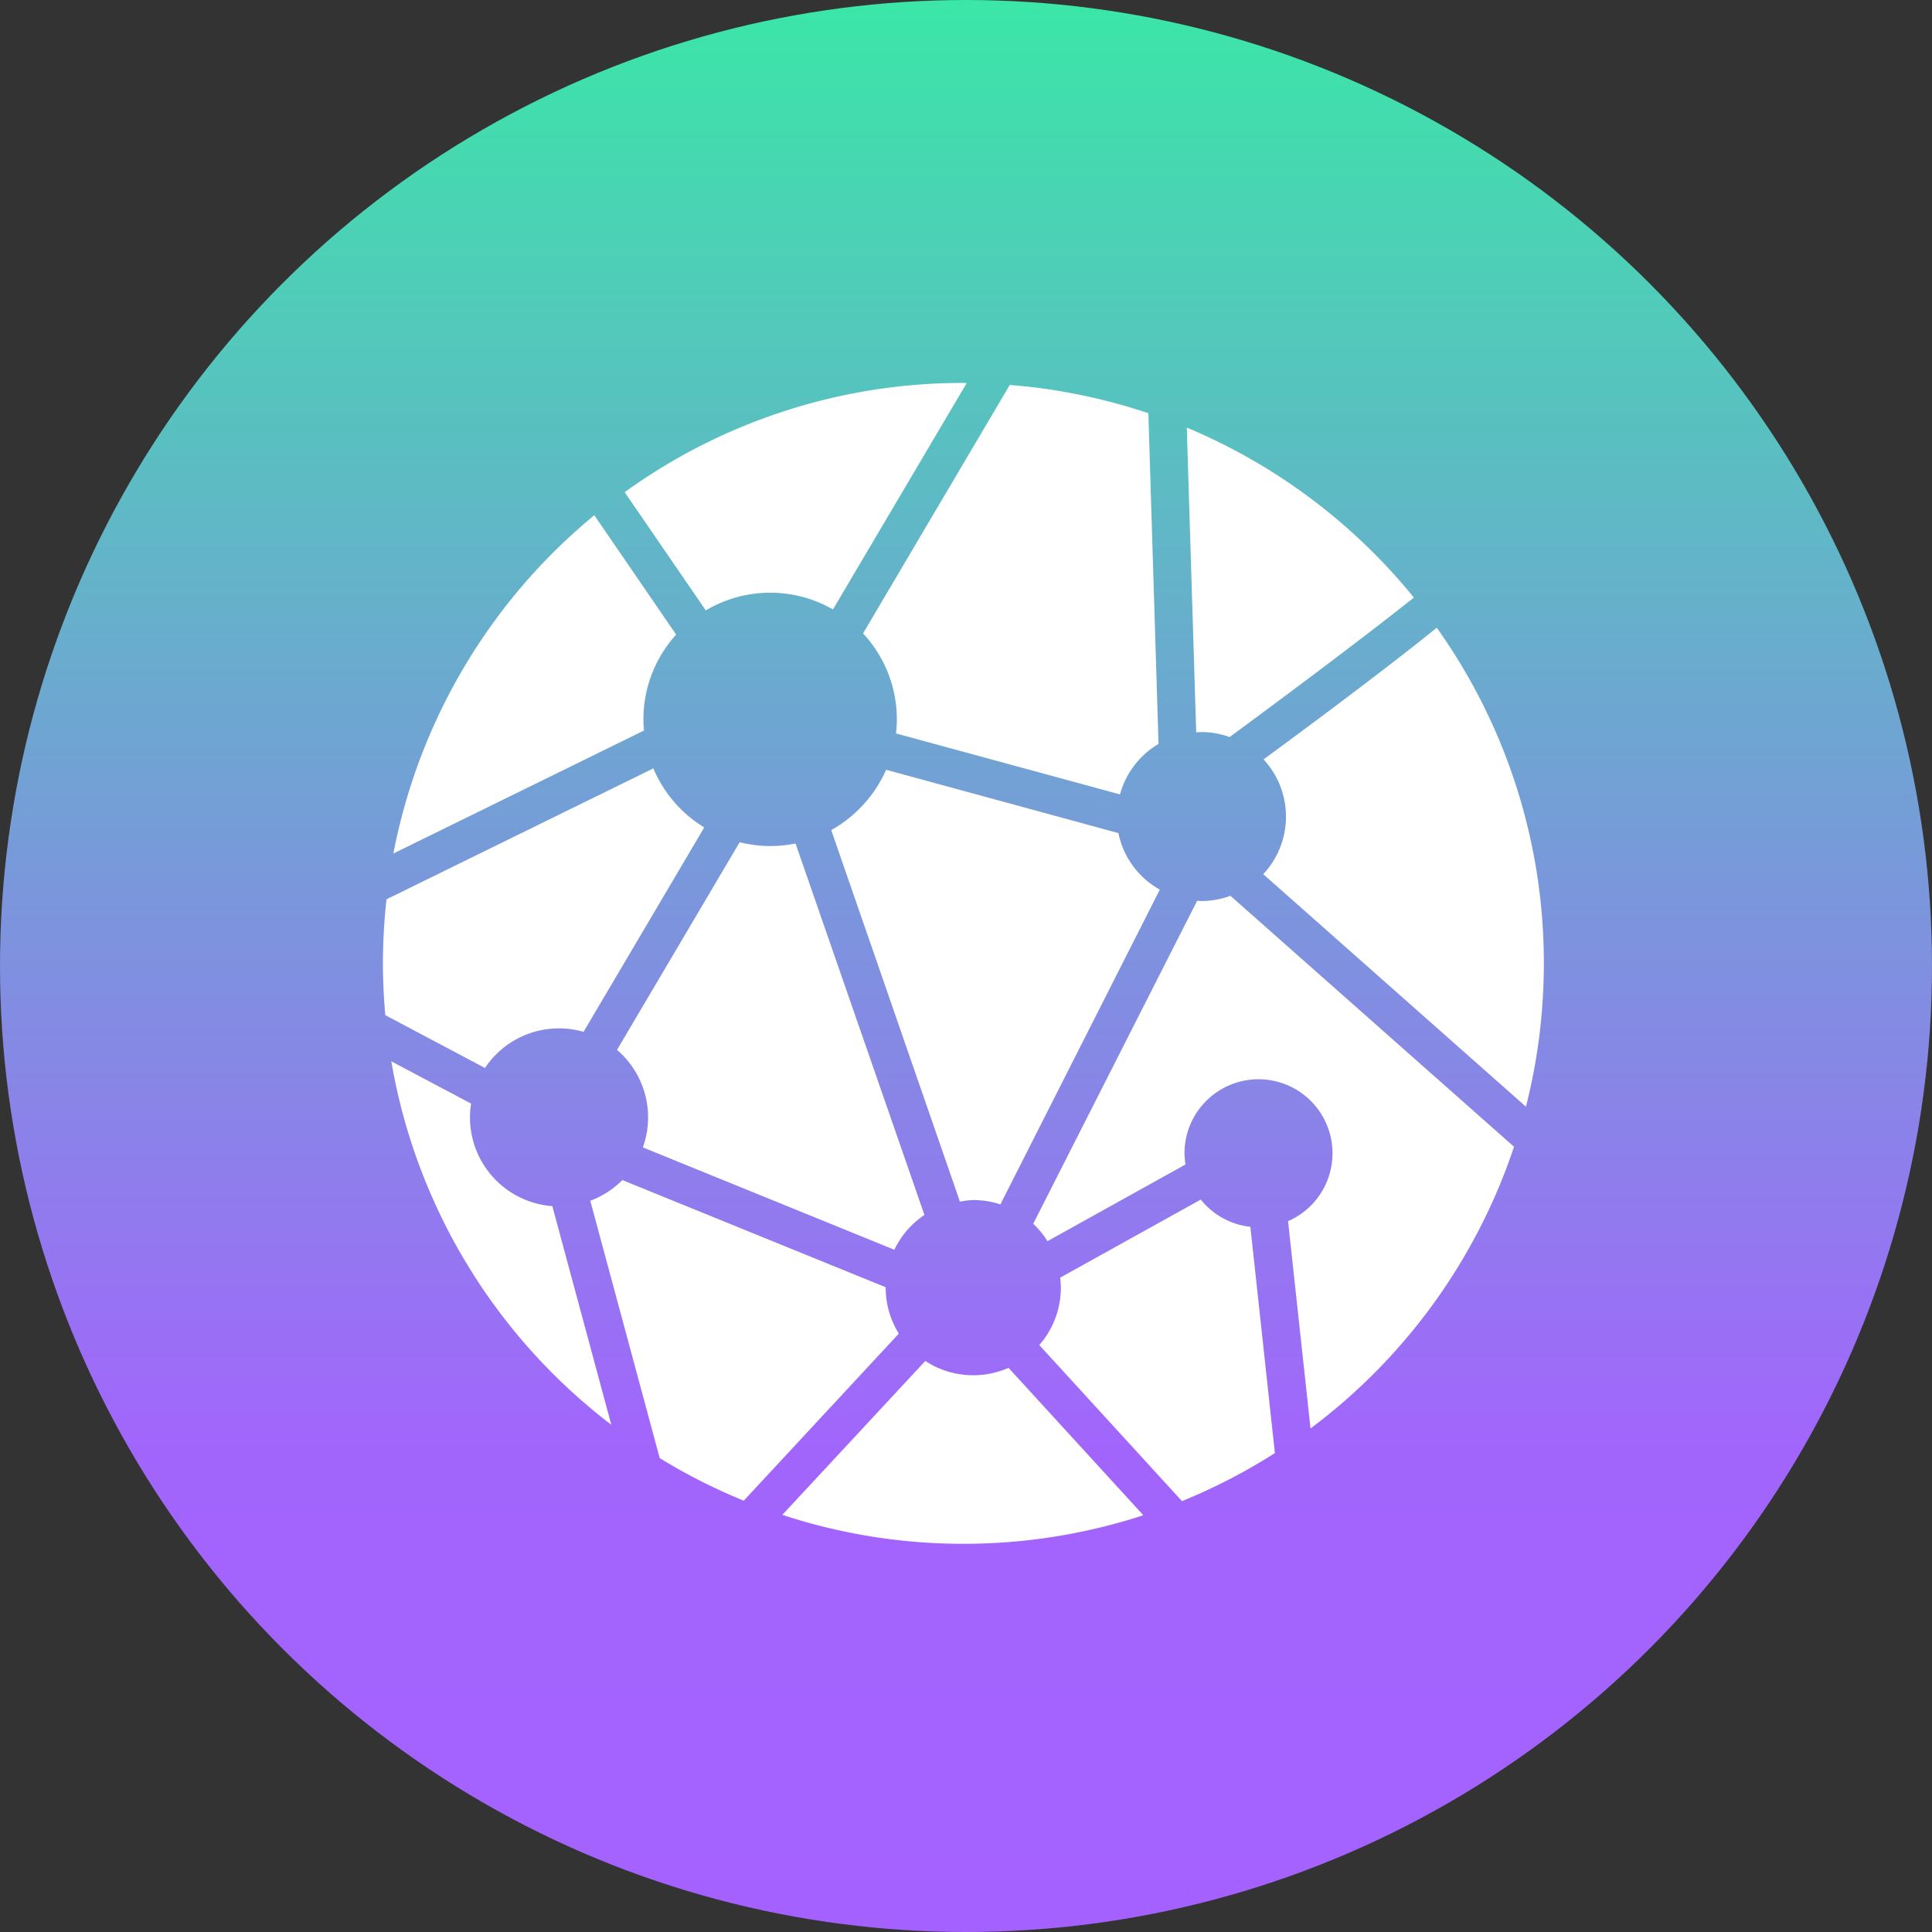
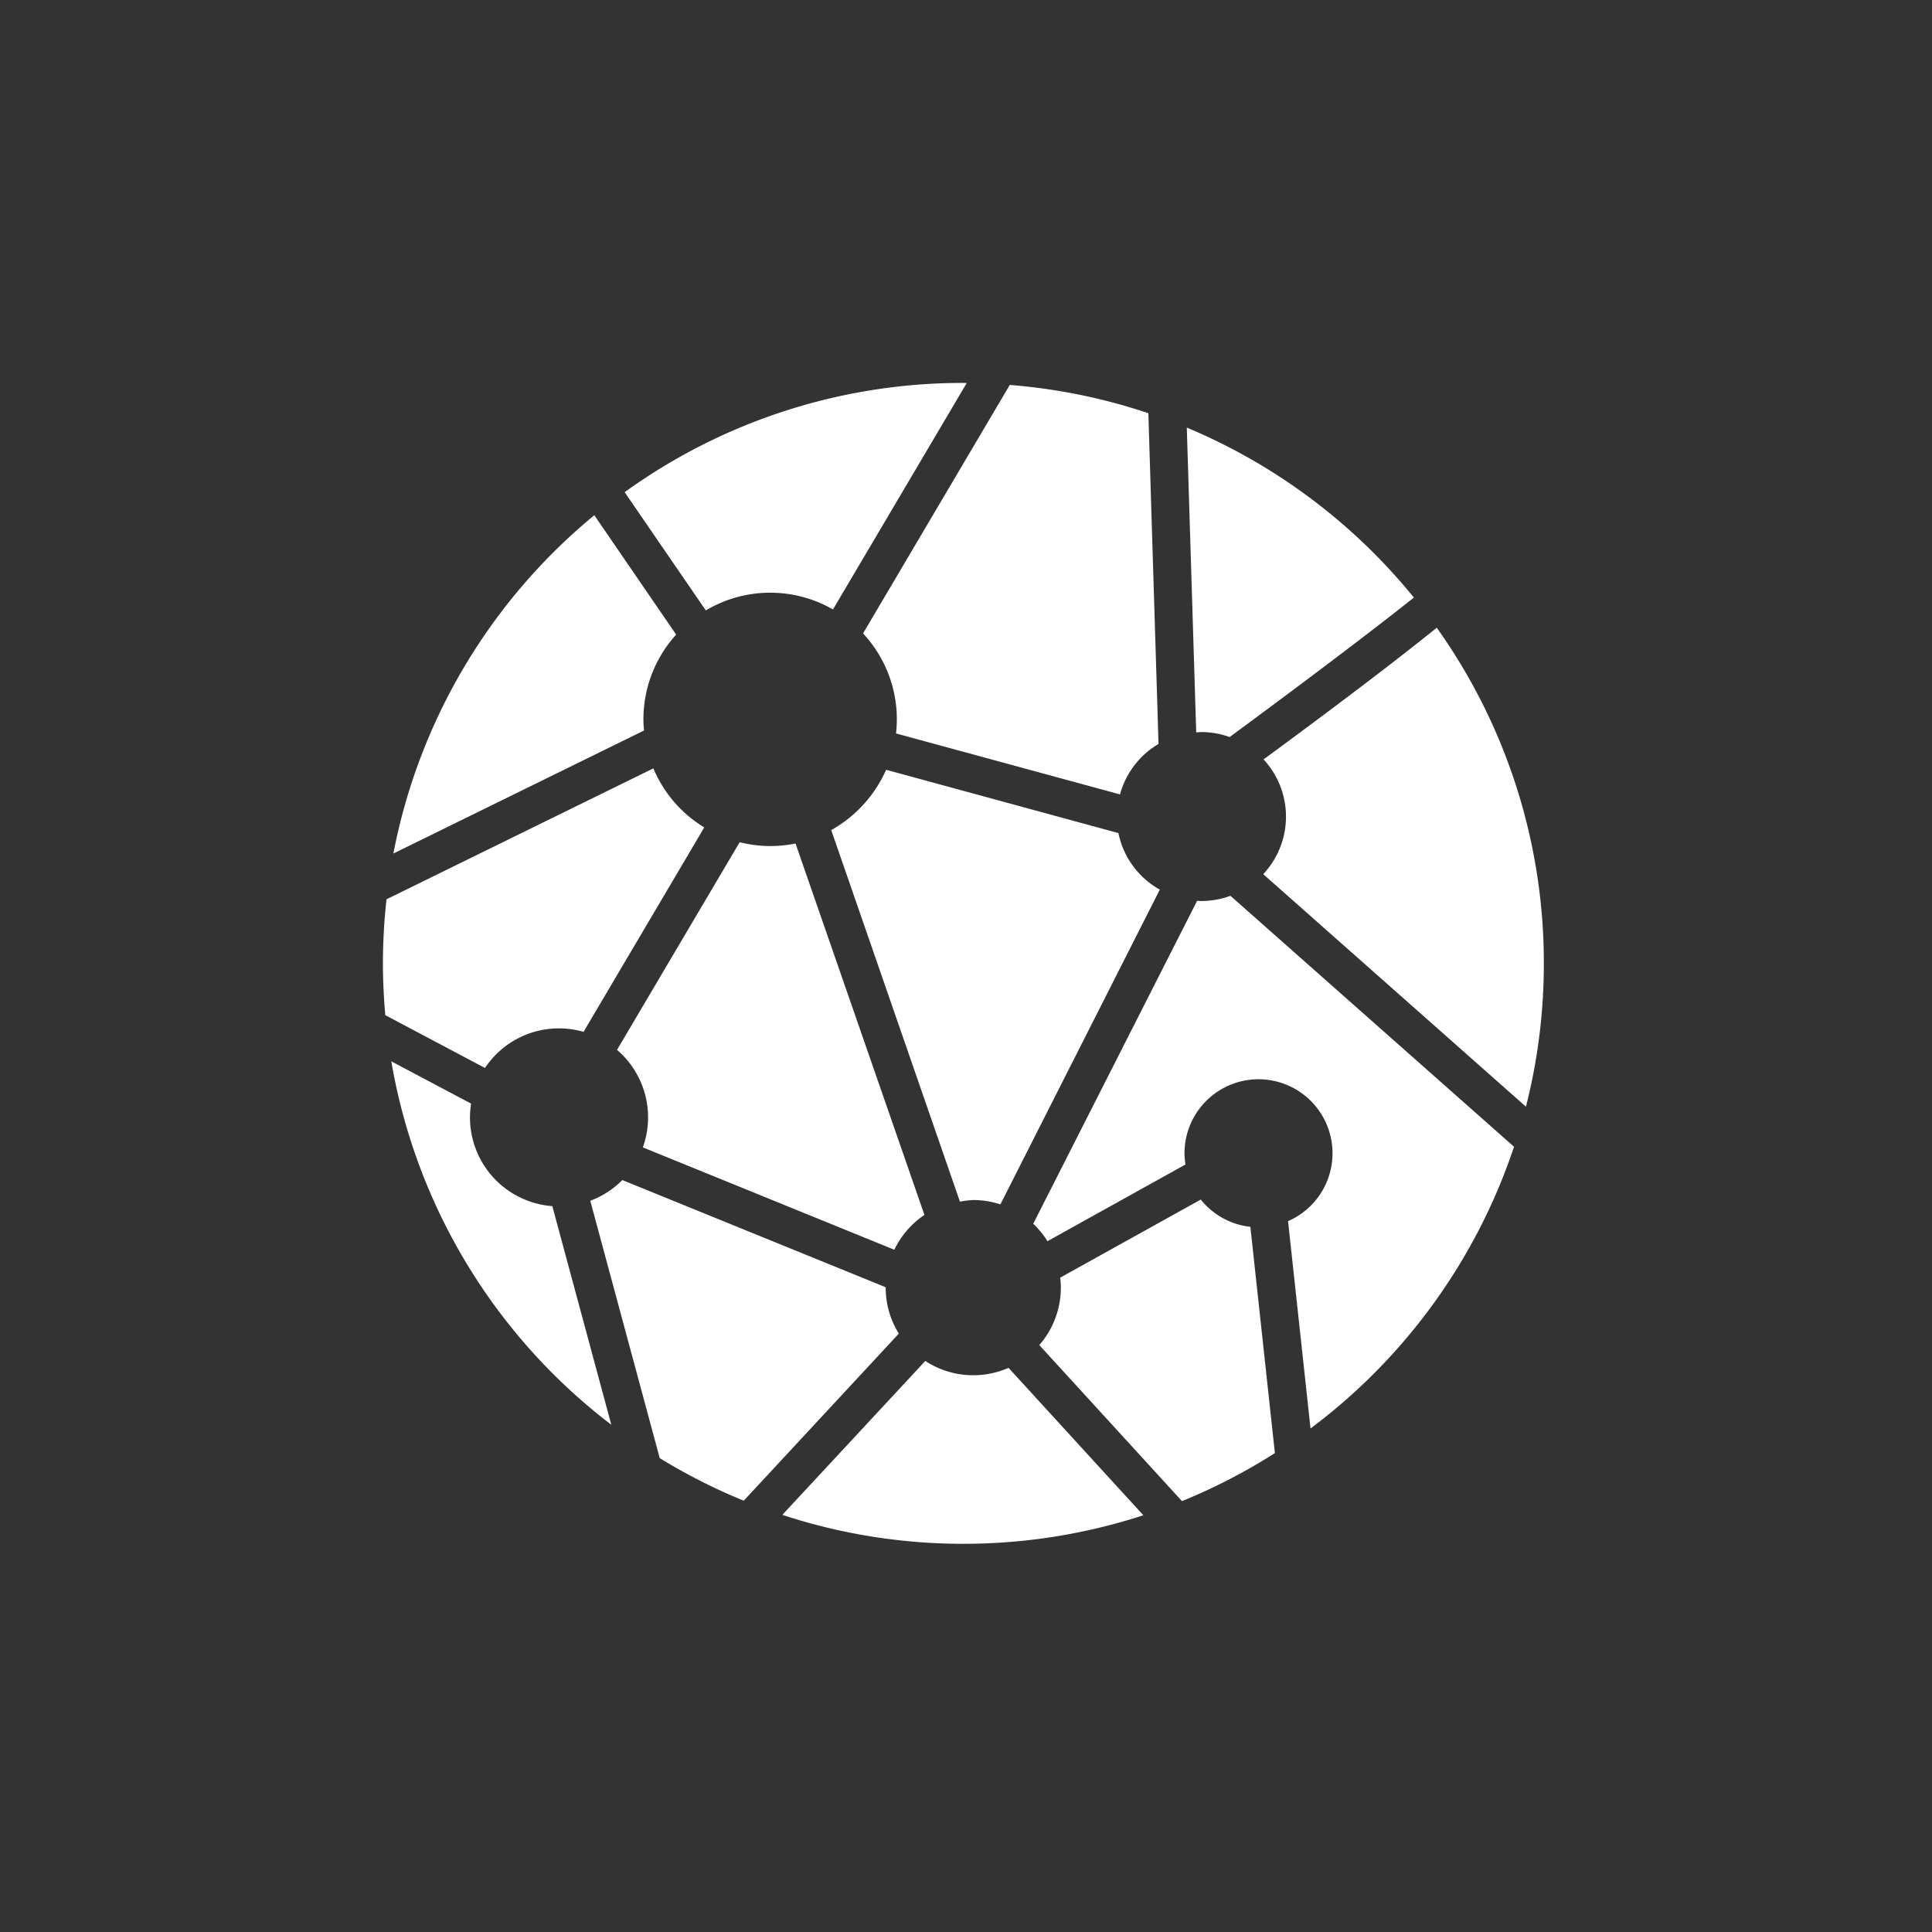
<svg xmlns="http://www.w3.org/2000/svg" width="111" height="111" viewBox="0 0 111 111">
  <rect x="0" y="0" width="111" height="111" fill="#333333" stroke="none" />
  <defs>
    <linearGradient id="linear-gradient" x1="0.5" x2="0.5" y2="1" gradientUnits="objectBoundingBox">
      <stop offset="0" stop-color="#3ae7a7" />
      <stop offset="0.748" stop-color="#a265fc" />
      <stop offset="1" stop-color="#a561ff" />
    </linearGradient>
  </defs>
  <g id="Group_14616" data-name="Group 14616" transform="translate(-1423 -7962)">
-     <circle id="Ellipse_461" data-name="Ellipse 461" cx="55.5" cy="55.5" r="55.5" transform="translate(1423 7962)" fill="url(#linear-gradient)" />
    <path id="Union_22" data-name="Union 22" d="M-8493.052,1266.034l8.214-8.843a5.01,5.01,0,0,0,2.755.822,5.013,5.013,0,0,0,2.026-.427l7.746,8.471a33.312,33.312,0,0,1-10.34,1.64A33.251,33.251,0,0,1-8493.052,1266.034Zm14.763-9.755a5.007,5.007,0,0,0,1.238-3.3,4.809,4.809,0,0,0-.036-.574l8.076-4.486a4.241,4.241,0,0,0,2.849,1.566l1.409,13a33.429,33.429,0,0,1-5.338,2.76Zm-21.808,6.493-3.99-14.785a5.072,5.072,0,0,0,1.842-1.188l15.131,6.157c0,.008,0,.017,0,.025a4.976,4.976,0,0,0,.756,2.639l-8.911,9.6A33.26,33.26,0,0,1-8500.1,1262.772Zm36.1-13.613a4.249,4.249,0,0,0,2.554-3.9,4.252,4.252,0,0,0-4.252-4.252,4.255,4.255,0,0,0-4.252,4.252,4.5,4.5,0,0,0,.056.645l-7.928,4.406a5.036,5.036,0,0,0-.819-1l9.417-18.557c.083.006.165.014.248.014a4.841,4.841,0,0,0,1.666-.3l16.293,14.418a33.418,33.418,0,0,1-11.692,16.186Zm-51.52-9.182,4.585,2.429a4.922,4.922,0,0,0-.066.791,5.115,5.115,0,0,0,4.731,5.1l3.389,12.56A33.326,33.326,0,0,1-8515.518,1239.978Zm14.451,4.944a5.1,5.1,0,0,0,.3-1.723,5.1,5.1,0,0,0-1.784-3.879l7.046-11.931a7.326,7.326,0,0,0,1.751.221,7.509,7.509,0,0,0,1.459-.146l7.406,21.339a5.017,5.017,0,0,0-1.729,2Zm18.983,3.025a4.959,4.959,0,0,0-.765.094l-7.395-21.348a7.408,7.408,0,0,0,3.154-3.466h0l13.345,3.637a4.816,4.816,0,0,0,2.38,3.248l-9.16,18.085A5.056,5.056,0,0,0-8482.083,1247.946Zm16.66-18.722a4.833,4.833,0,0,0,1.307-3.306,4.834,4.834,0,0,0-1.288-3.287c4.842-3.56,7.95-5.948,9.951-7.566a33.18,33.18,0,0,1,6.152,19.285,33.382,33.382,0,0,1-1.028,8.233Zm-50.44,8.1c-.086-.982-.137-1.972-.137-2.972a33.977,33.977,0,0,1,.206-3.684l15.331-7.522a7.256,7.256,0,0,0,2.925,3.392l-6.935,11.746a5.064,5.064,0,0,0-1.409-.2,5.1,5.1,0,0,0-4.254,2.275Zm12.011-28.718,4.7,6.855a7.238,7.238,0,0,0-1.881,4.87c0,.218.015.43.034.64l-14.4,7.067A33.323,33.323,0,0,1-8503.853,1208.6Zm17.33,12.532a7.113,7.113,0,0,0,.049-.808,7.246,7.246,0,0,0-1.942-4.938l8.429-14.275a33.145,33.145,0,0,1,7.963,1.624l.584,19a4.858,4.858,0,0,0-2.214,2.9Zm17.548-.077c-.1,0-.2.008-.3.014l-.541-17.509a33.449,33.449,0,0,1,13.048,9.767c-2.557,2.032-6.444,4.963-10.586,8.013A4.814,4.814,0,0,0-8468.975,1221.059Zm-33.138-13.784A33.183,33.183,0,0,1-8482.65,1201c.063,0,.126.006.192.006l-7.685,13.009a7.233,7.233,0,0,0-3.606-.962,7.226,7.226,0,0,0-3.7,1.017Z" transform="translate(9961 6783)" fill="#fff" stroke="rgba(0,0,0,0)" stroke-width="1" />
  </g>
</svg>